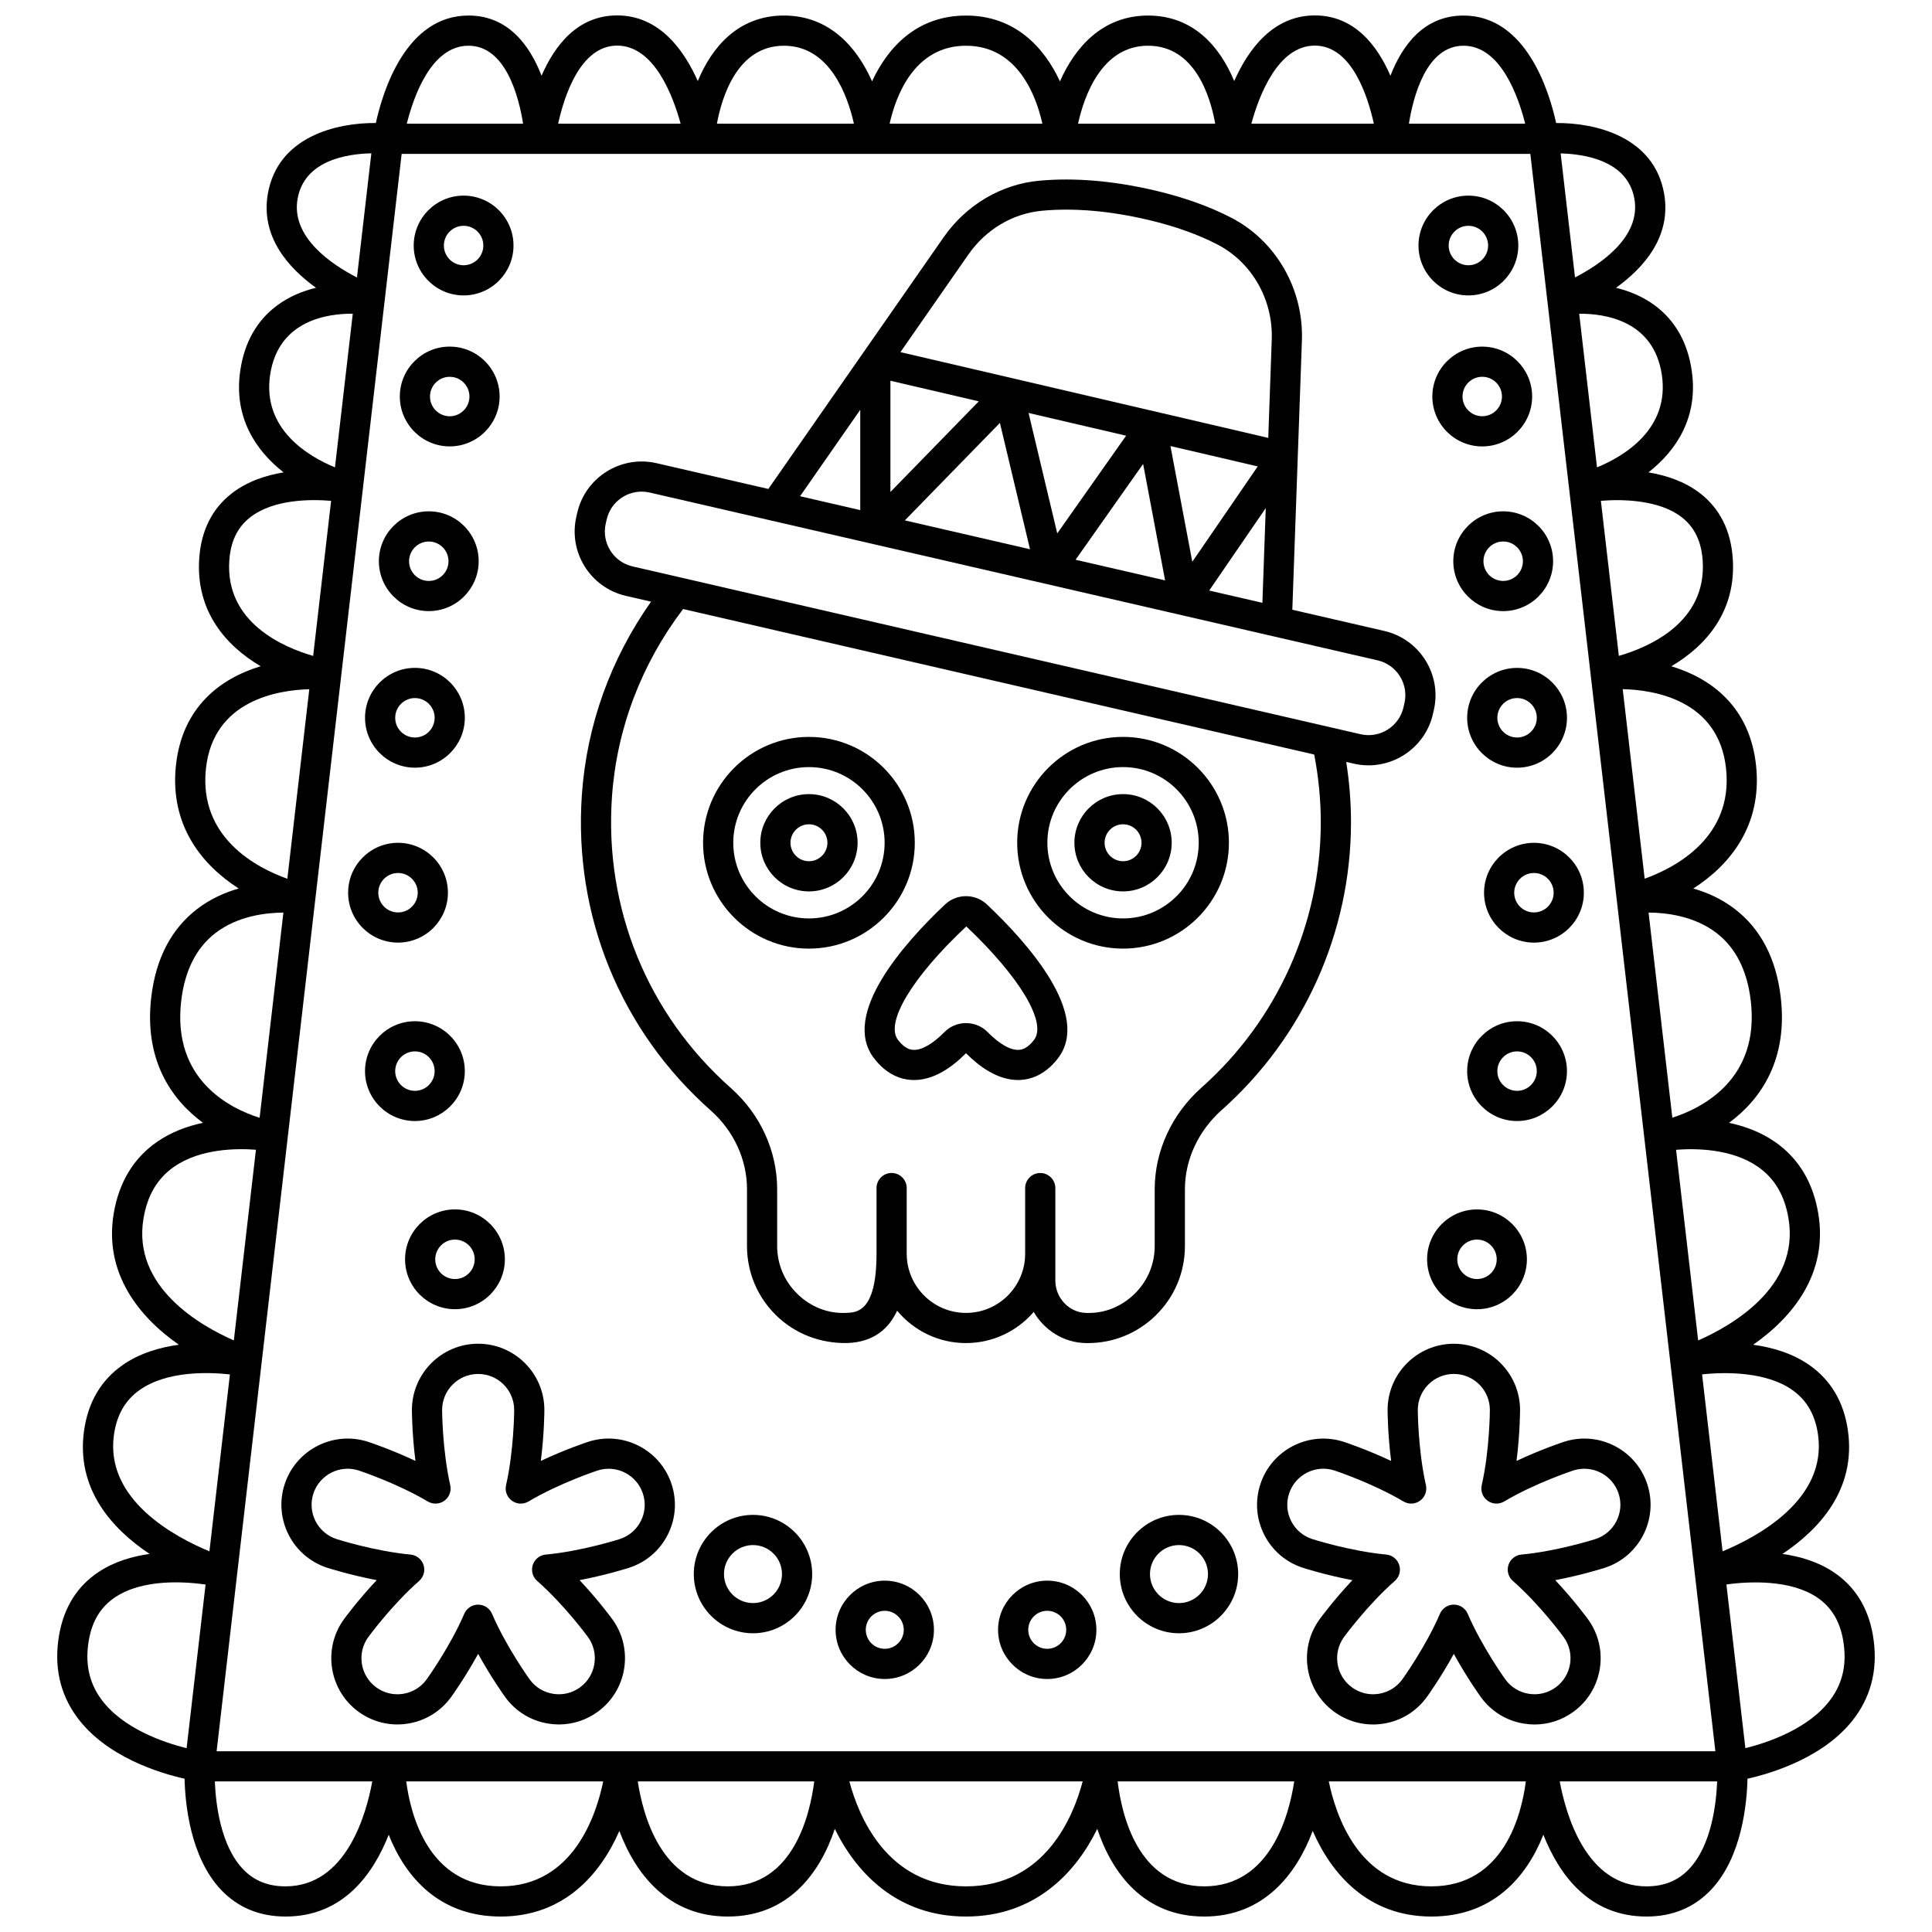
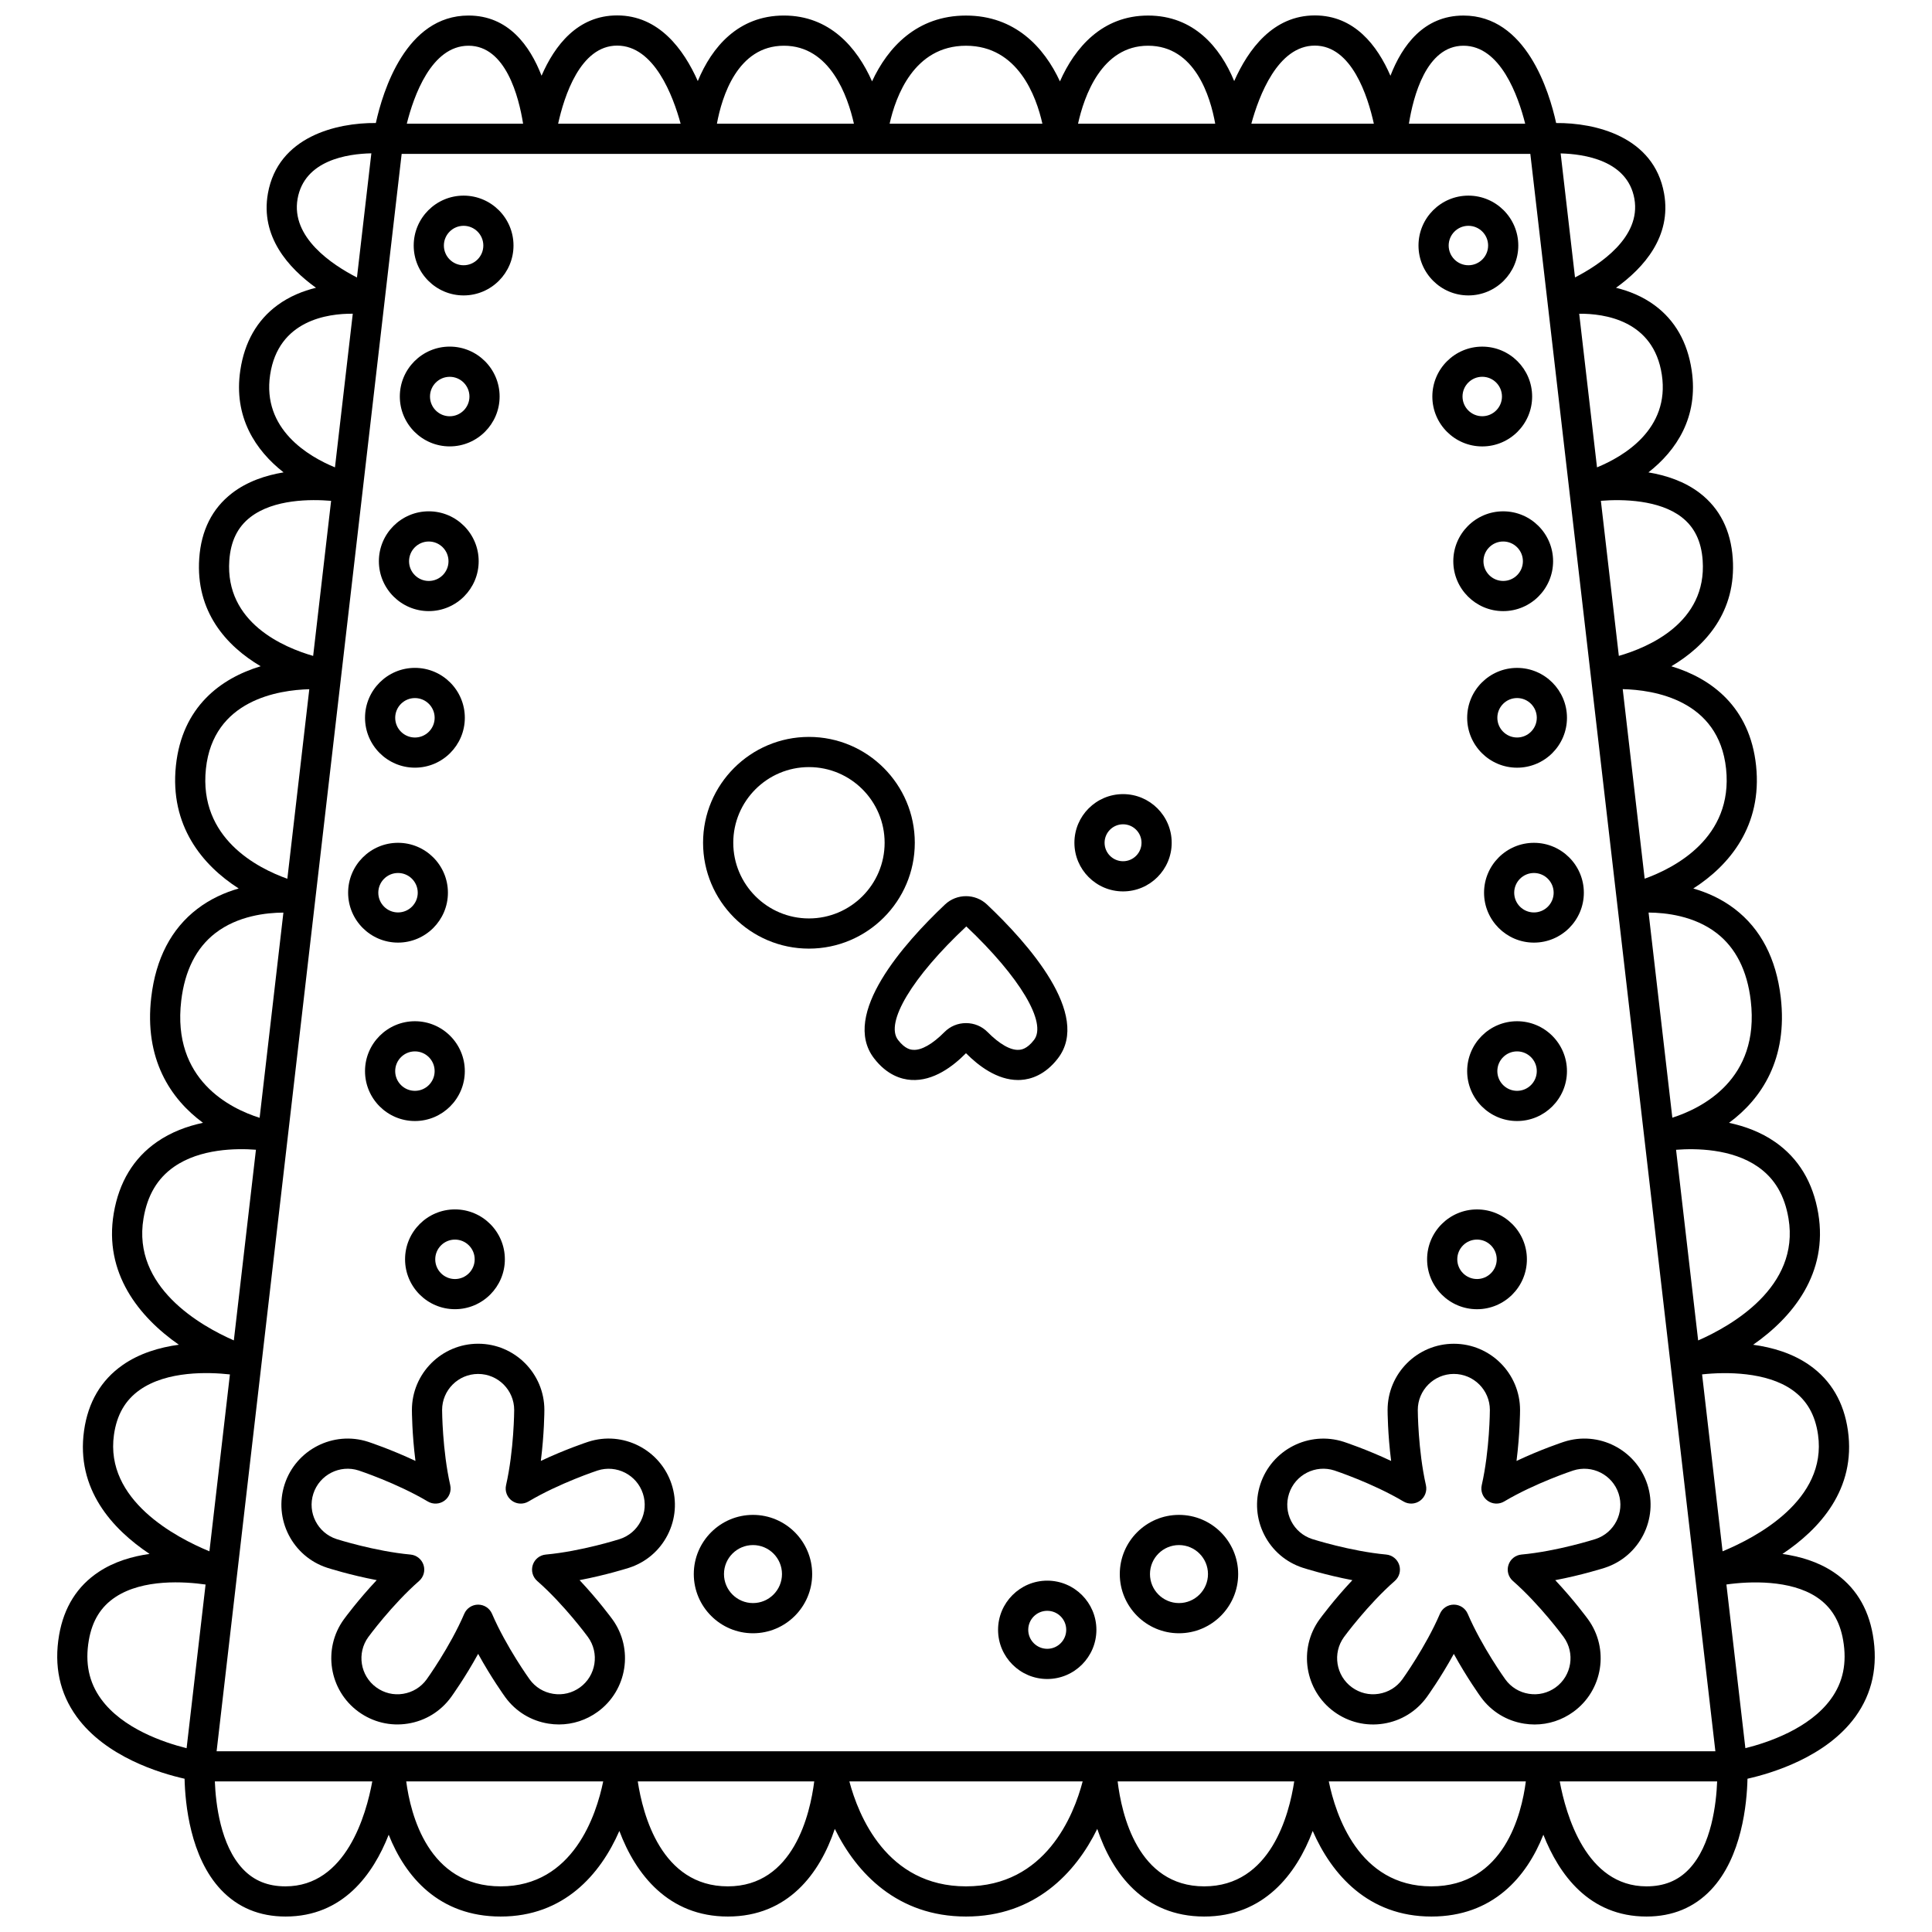
<svg xmlns="http://www.w3.org/2000/svg" width="800px" height="800px" version="1.1" viewBox="144 144 512 512">
  <defs>
    <clipPath id="a">
      <path d="m159 148.09h482v503.81h-482z" />
    </clipPath>
  </defs>
  <g clip-path="url(#a)">
    <path d="m640.33 577.29c-1.273-7.344-4.82-12.98-10.547-16.75-4.082-2.688-8.812-4.082-13.418-4.727 9.828-6.562 19.555-17.133 17.352-32.707-1.059-7.488-4.481-13.316-10.164-17.309-4.496-3.16-9.848-4.731-14.953-5.422 10.59-7.379 19.91-18.988 17.258-34.801-1.387-8.254-5.234-14.625-11.438-18.938-3.797-2.641-8.074-4.195-12.215-5.074 8.617-6.336 15.637-16.918 13.707-33.297-1.207-10.234-5.301-18.102-12.172-23.371-3.5-2.684-7.328-4.379-11-5.43 9.652-6.176 18.309-16.66 16.641-32.547-1.641-15.602-11.883-23.16-22.461-26.348 9.18-5.414 17.254-14.543 16.277-28.598-0.512-7.402-3.434-13.211-8.68-17.262-4.031-3.109-8.938-4.734-13.668-5.519 7.414-5.801 13.324-14.676 11.461-27.074-1.117-7.449-4.422-13.246-9.828-17.223-3.211-2.363-6.793-3.785-10.223-4.625 7.359-5.285 14.766-13.598 12.742-24.992-2.68-15.094-18.242-18.766-28.605-18.668-1.844-8.426-7.973-28.484-24.559-28.484-10.516 0-16.246 7.93-19.355 15.953-3.473-8.023-9.559-15.988-20.035-15.988-11.043 0-17.621 8.949-21.371 17.402-3.719-9-10.734-17.367-22.824-17.367-12.094 0-19.367 8.422-23.355 17.441-4.176-9.016-11.895-17.438-24.898-17.438s-20.719 8.418-24.895 17.434c-3.988-9.016-11.258-17.441-23.355-17.441-12.086 0-19.109 8.363-22.824 17.367-3.754-8.449-10.332-17.398-21.371-17.398-10.477 0-16.562 7.965-20.035 15.984-3.106-8.02-8.84-15.953-19.355-15.953-16.582 0-22.711 20.059-24.559 28.484-10.371-0.098-25.926 3.574-28.605 18.668-2.023 11.391 5.383 19.707 12.742 24.992-3.43 0.84-7.012 2.262-10.223 4.625-5.406 3.977-8.711 9.773-9.828 17.223-1.863 12.402 4.043 21.273 11.461 27.074-4.731 0.785-9.637 2.406-13.668 5.519-5.246 4.051-8.168 9.859-8.68 17.262-0.98 14.055 7.094 23.18 16.277 28.598-10.574 3.188-20.82 10.746-22.461 26.348-1.668 15.891 6.992 26.371 16.641 32.547-3.672 1.055-7.5 2.75-11 5.43-6.871 5.269-10.969 13.137-12.172 23.371-1.926 16.379 5.09 26.957 13.707 33.297-4.141 0.879-8.414 2.43-12.215 5.074-6.203 4.309-10.047 10.684-11.438 18.938-2.656 15.809 6.668 27.422 17.258 34.801-5.106 0.695-10.461 2.262-14.953 5.422-5.684 3.996-9.105 9.82-10.164 17.312-2.203 15.57 7.523 26.141 17.352 32.703-4.606 0.645-9.34 2.039-13.418 4.727-5.731 3.769-9.277 9.41-10.547 16.75-1.414 8.184 0.152 15.48 4.664 21.684 7.731 10.633 22.02 14.938 28.582 16.414 0.152 6.562 1.473 20.789 9.668 29.438 4.453 4.699 10.203 7.082 17.09 7.082 15.242 0 23.211-11.203 27.336-21.68 4.426 11.18 13.359 21.68 29.676 21.68 16.746 0 26.426-11.164 31.453-22.684 4.328 11.535 13.027 22.684 28.75 22.684 15.992 0 24.41-11.488 28.344-23.227 5.738 11.695 16.574 23.227 34.777 23.227 18.207 0 29.043-11.531 34.777-23.227 3.93 11.738 12.348 23.227 28.344 23.227 15.723 0 24.422-11.148 28.75-22.684 5.027 11.52 14.703 22.684 31.453 22.684 16.316 0 25.25-10.5 29.676-21.68 4.125 10.477 12.094 21.68 27.336 21.68 6.887 0 12.637-2.383 17.09-7.082 8.191-8.645 9.516-22.875 9.668-29.438 6.562-1.48 20.848-5.781 28.582-16.414 4.492-6.199 6.066-13.496 4.644-21.68zm-21.375-64.949c3.859 2.711 6.098 6.598 6.844 11.887 2.445 17.305-16.387 27.207-25.297 30.887l-5.43-46.887c6.352-0.695 17.055-0.691 23.883 4.113zm-417.55 95.758 49.039-423.31h299.11l49.039 423.31zm408.48-154.88c4.414 3.078 7.059 7.555 8.086 13.684 3.051 18.176-15.16 28.469-23.941 32.328l-5.856-50.527c5.184-0.402 14.773-0.332 21.711 4.516zm-10.965-61.945c5.066 3.906 8.113 9.938 9.051 17.926 2.469 20.938-13.094 28.543-20.785 31l-6.297-54.363c4.512 0.027 12.074 0.844 18.031 5.438zm2.512-43.523c1.922 18.324-13.734 26.289-21.578 29.113l-5.816-50.234c8.086 0.188 25.461 2.742 27.395 21.121zm-11.797-66.711c3.41 2.633 5.238 6.391 5.59 11.484 1.152 16.539-14.523 23.082-22.215 25.293l-4.762-41.098c5.926-0.488 15.512-0.215 21.387 4.32zm-5.231-37.734c2.18 14.504-10.254 21.703-17.18 24.551l-4.719-40.715c6.652-0.059 19.73 1.715 21.898 16.164zm-7.273-46.629c1.809 10.188-9.152 17.453-15.738 20.844l-3.805-32.863c6.246 0.156 17.73 1.836 19.543 12.02zm-45.289-40.559c9.816 0 14.52 13.406 16.348 20.664h-30.812c1.129-7.098 4.582-20.664 14.465-20.664zm-39.395-0.031c9.789 0 14.055 13.488 15.637 20.699h-32.465c1.992-7.305 6.988-20.699 16.828-20.699zm-44.195 0.031c12.457 0 16.52 13.535 17.793 20.664h-36.352c1.582-7.172 6.195-20.664 18.559-20.664zm-48.254 0.004c13.809 0 18.645 13.477 20.246 20.66h-40.484c1.598-7.184 6.438-20.66 20.238-20.66zm-48.25-0.004c12.305 0 16.941 13.488 18.547 20.664h-36.305c1.309-7.106 5.426-20.664 17.758-20.664zm-44.195-0.031c9.84 0 14.836 13.395 16.824 20.699h-32.465c1.586-7.211 5.852-20.699 15.641-20.699zm-39.391 0.031c9.879 0 13.336 13.562 14.465 20.664h-30.82c1.816-7.25 6.492-20.664 16.355-20.664zm-45.297 40.559c1.824-10.273 13.285-11.922 19.547-12.043l-3.812 32.902c-6.582-3.379-17.551-10.625-15.734-20.859zm-7.273 46.629c2.168-14.453 15.254-16.227 21.898-16.168l-4.719 40.719c-6.93-2.852-19.355-10.051-17.18-24.551zm-10.82 49.223c0.352-5.086 2.176-8.84 5.578-11.473 6.219-4.816 16.082-4.773 21.398-4.328l-4.758 41.094c-7.695-2.215-23.367-8.758-22.219-25.293zm-6.203 55.223c1.918-18.297 19.301-20.887 27.398-21.102l-5.816 50.23c-7.848-2.793-23.516-10.715-21.582-29.129zm-6.543 61.453c0.941-7.988 3.988-14.02 9.051-17.926 5.957-4.594 13.523-5.41 18.027-5.43l-6.301 54.383c-7.695-2.43-23.258-9.988-20.777-31.027zm-9.996 57.695c1.027-6.129 3.672-10.605 8.086-13.684 6.941-4.844 16.531-4.918 21.711-4.523l-5.856 50.527c-8.785-3.848-26.992-14.141-23.941-32.32zm-7.828 57.328c0.746-5.281 2.984-9.168 6.828-11.879 7.25-5.113 18.266-4.734 23.902-4.113l-5.43 46.879c-8.918-3.68-27.75-13.586-25.301-30.887zm-3.422 70.023c-3.223-4.445-4.281-9.547-3.234-15.594 0.891-5.144 3.195-8.883 7.051-11.422 7.356-4.856 18.34-4.106 23.883-3.32l-5.027 43.375c-5.941-1.484-16.961-5.164-22.672-13.039zm48.883 49.652c-4.664 0-8.348-1.496-11.273-4.574-5.984-6.301-7.227-17.426-7.453-23.238h41.723c-1.602 8.75-6.922 27.812-22.996 27.812zm57.016 0c-19.23 0-23.891-19.184-25.023-27.809h52.199c-1.801 8.805-7.914 27.809-27.176 27.809zm60.199 0c-17.656 0-22.543-19.113-23.859-27.809h46.762c-1.086 8.578-5.457 27.809-22.902 27.809zm63.121 0c-21.059 0-28.539-18.887-30.906-27.809h61.824c-2.336 8.918-9.766 27.809-30.918 27.809zm63.125 0c-17.637 0-21.902-19.191-22.934-27.809h46.793c-1.316 8.695-6.203 27.809-23.859 27.809zm60.199 0c-19.262 0-25.375-19.004-27.176-27.809h52.215c-1.109 8.621-5.734 27.809-25.039 27.809zm68.289-4.574c-2.922 3.078-6.609 4.574-11.273 4.574-16.016 0-21.367-19.059-22.992-27.809h41.715c-0.227 5.809-1.465 16.934-7.449 23.234zm37.605-45.078c-5.711 7.871-16.73 11.555-22.672 13.035l-5.027-43.379c6.266-0.895 16.945-1.242 23.867 3.316 3.863 2.543 6.172 6.281 7.066 11.438 1.047 6.039-0.008 11.145-3.234 15.59z" />
  </g>
  <path d="m321.99 537.36c-2.996-9.203-12.91-14.262-22.117-11.266-0.324 0.105-6.004 1.977-12.547 5.062 0.91-7.176 0.938-13.16 0.938-13.504 0-9.676-7.871-17.551-17.551-17.551-9.676 0-17.551 7.871-17.551 17.555 0 0.34 0.023 6.32 0.938 13.5-6.543-3.082-12.227-4.957-12.555-5.066-9.195-2.981-19.121 2.07-22.113 11.27-2.988 9.199 2.066 19.117 11.273 22.109 0.324 0.105 6.023 1.93 13.129 3.281-4.957 5.266-8.492 10.098-8.695 10.375-5.688 7.832-3.941 18.828 3.883 24.512 3.793 2.75 8.43 3.875 13.059 3.137 4.629-0.73 8.695-3.227 11.457-7.019 0.199-0.277 3.699-5.125 7.176-11.469 3.484 6.34 6.981 11.195 7.18 11.473 2.754 3.789 6.82 6.285 11.453 7.016 0.926 0.148 1.859 0.223 2.777 0.223 3.676 0 7.246-1.156 10.277-3.356 7.828-5.688 9.574-16.684 3.883-24.52-0.199-0.273-3.734-5.102-8.691-10.371 7.106-1.352 12.809-3.18 13.137-3.281 4.457-1.449 8.086-4.547 10.211-8.719 2.129-4.18 2.5-8.934 1.051-13.391zm-8.176 9.758c-1.16 2.269-3.129 3.953-5.555 4.746-0.102 0.031-10.129 3.242-19.633 4.113-1.59 0.148-2.941 1.227-3.434 2.75-0.496 1.52-0.035 3.188 1.168 4.242 7.176 6.289 13.402 14.781 13.457 14.863 3.094 4.258 2.148 10.25-2.113 13.344-2.066 1.496-4.598 2.109-7.106 1.703-2.519-0.398-4.734-1.75-6.231-3.816-0.059-0.082-6.199-8.598-9.98-17.398-0.633-1.469-2.074-2.418-3.676-2.418-1.598 0-3.043 0.953-3.676 2.418-3.766 8.77-9.918 17.312-9.977 17.395-1.5 2.066-3.715 3.418-6.234 3.82-2.519 0.41-5.047-0.207-7.109-1.707-4.258-3.09-5.207-9.082-2.113-13.336 0.059-0.082 6.285-8.578 13.465-14.867 1.203-1.055 1.664-2.723 1.168-4.242-0.496-1.523-1.844-2.598-3.434-2.75-9.504-0.875-19.531-4.082-19.629-4.113-5.008-1.629-7.758-7.023-6.133-12.031 1.629-5.012 7.035-7.766 12.027-6.137 0.102 0.035 10.102 3.336 18.305 8.215 1.375 0.812 3.098 0.734 4.394-0.203 1.293-0.938 1.902-2.559 1.551-4.113-2.106-9.309-2.156-19.836-2.156-19.934 0-5.266 4.285-9.551 9.551-9.551s9.551 4.281 9.551 9.547c0 0.102-0.039 10.602-2.156 19.938-0.352 1.559 0.258 3.18 1.551 4.113 1.297 0.941 3.019 1.016 4.394 0.203 8.203-4.879 18.199-8.176 18.297-8.207 5.012-1.629 10.402 1.125 12.031 6.129v0.004c0.793 2.422 0.59 5.012-0.566 7.281z" />
  <path d="m343.55 545.46c-8.648 0-15.688 7.039-15.688 15.684 0 8.648 7.039 15.688 15.688 15.688 8.648 0 15.684-7.039 15.684-15.688-0.004-8.648-7.035-15.684-15.684-15.684zm0 23.371c-4.238 0-7.688-3.445-7.688-7.688 0-4.238 3.449-7.684 7.688-7.684 4.238 0 7.684 3.445 7.684 7.684 0 4.234-3.445 7.688-7.684 7.688z" />
-   <path d="m378.47 562.89c-7.184 0-13.027 5.848-13.027 13.031 0 7.184 5.84 13.031 13.027 13.031 7.184 0 13.031-5.848 13.031-13.031 0-7.188-5.848-13.031-13.031-13.031zm0 18.062c-2.773 0-5.031-2.254-5.031-5.035 0-2.777 2.254-5.035 5.031-5.035 2.773 0 5.035 2.254 5.035 5.035s-2.262 5.035-5.035 5.035z" />
  <path d="m266.86 222.29c7.289 0 13.223-5.93 13.223-13.223 0-7.293-5.93-13.223-13.223-13.223s-13.223 5.93-13.223 13.223c0 7.293 5.934 13.223 13.223 13.223zm0-18.449c2.883 0 5.227 2.344 5.227 5.227 0 2.883-2.344 5.227-5.227 5.227-2.883 0-5.227-2.344-5.227-5.227 0-2.883 2.344-5.227 5.227-5.227z" />
  <path d="m263.18 262.3c7.289 0 13.223-5.93 13.223-13.223s-5.93-13.223-13.223-13.223c-7.293 0-13.223 5.93-13.223 13.223s5.934 13.223 13.223 13.223zm0-18.441c2.883 0 5.227 2.344 5.227 5.227 0 2.883-2.344 5.227-5.227 5.227-2.883 0-5.227-2.344-5.227-5.227 0-2.887 2.344-5.227 5.227-5.227z" />
  <path d="m257.63 305.95c7.289 0 13.223-5.93 13.223-13.223s-5.93-13.223-13.223-13.223c-7.293 0-13.223 5.93-13.223 13.223s5.934 13.223 13.223 13.223zm0-18.445c2.883 0 5.227 2.344 5.227 5.227s-2.344 5.227-5.227 5.227c-2.883 0-5.227-2.344-5.227-5.227 0.004-2.883 2.348-5.227 5.227-5.227z" />
  <path d="m253.96 347.44c7.289 0 13.223-5.93 13.223-13.223 0-7.293-5.93-13.223-13.223-13.223-7.293 0-13.223 5.93-13.223 13.223 0 7.293 5.934 13.223 13.223 13.223zm0-18.445c2.883 0 5.227 2.344 5.227 5.227s-2.344 5.227-5.227 5.227c-2.883 0-5.227-2.344-5.227-5.227s2.348-5.227 5.227-5.227z" />
  <path d="m249.48 393.8c7.289 0 13.223-5.93 13.223-13.223s-5.93-13.223-13.223-13.223-13.223 5.93-13.223 13.223 5.93 13.223 13.223 13.223zm0-18.449c2.883 0 5.227 2.344 5.227 5.227 0 2.883-2.344 5.227-5.227 5.227-2.883 0-5.227-2.344-5.227-5.227 0-2.883 2.344-5.227 5.227-5.227z" />
  <path d="m267.18 427.86c0-7.289-5.93-13.223-13.223-13.223-7.293 0-13.223 5.93-13.223 13.223s5.93 13.223 13.223 13.223c7.293 0 13.223-5.934 13.223-13.223zm-13.223 5.223c-2.883 0-5.227-2.344-5.227-5.227s2.344-5.227 5.227-5.227c2.883 0 5.227 2.344 5.227 5.227s-2.344 5.227-5.227 5.227z" />
  <path d="m264.57 490.95c7.289 0 13.223-5.93 13.223-13.223s-5.93-13.223-13.223-13.223c-7.293 0-13.223 5.93-13.223 13.223s5.934 13.223 13.223 13.223zm0-18.445c2.883 0 5.227 2.344 5.227 5.227s-2.344 5.227-5.227 5.227c-2.883 0-5.227-2.344-5.227-5.227s2.344-5.227 5.227-5.227z" />
  <path d="m580.56 537.36c-2.996-9.199-12.914-14.266-22.121-11.258-0.324 0.105-6.004 1.977-12.547 5.062 0.91-7.176 0.938-13.16 0.938-13.504 0-9.676-7.871-17.551-17.551-17.551-9.676 0-17.551 7.871-17.551 17.555 0 0.34 0.023 6.32 0.938 13.5-6.543-3.082-12.227-4.957-12.555-5.066-9.211-2.981-19.121 2.07-22.113 11.266-1.449 4.457-1.074 9.215 1.055 13.395 2.129 4.176 5.754 7.269 10.215 8.719 0.324 0.105 6.023 1.93 13.129 3.281-4.957 5.266-8.492 10.098-8.695 10.375-5.688 7.832-3.941 18.828 3.883 24.512 3.789 2.75 8.43 3.875 13.059 3.137 4.629-0.73 8.695-3.227 11.457-7.019 0.199-0.277 3.699-5.125 7.176-11.469 3.484 6.34 6.981 11.195 7.18 11.473 2.754 3.789 6.82 6.285 11.453 7.016 0.926 0.148 1.859 0.223 2.777 0.223 3.676 0 7.246-1.156 10.277-3.356 7.828-5.688 9.574-16.684 3.883-24.52-0.199-0.273-3.734-5.102-8.691-10.371 7.106-1.352 12.809-3.18 13.137-3.281 9.203-2.996 14.258-12.918 11.27-22.117zm-13.734 14.5c-0.102 0.031-10.129 3.242-19.633 4.113-1.59 0.148-2.941 1.227-3.434 2.75-0.496 1.52-0.035 3.188 1.168 4.242 7.176 6.289 13.402 14.781 13.457 14.863 3.094 4.258 2.148 10.25-2.113 13.344-2.066 1.496-4.59 2.109-7.106 1.703-2.519-0.398-4.734-1.75-6.231-3.816-0.059-0.082-6.199-8.598-9.98-17.398-0.633-1.469-2.074-2.418-3.676-2.418-1.598 0-3.043 0.953-3.676 2.418-3.766 8.77-9.918 17.312-9.977 17.395-1.5 2.066-3.715 3.418-6.234 3.82-2.519 0.41-5.043-0.207-7.109-1.707-4.258-3.09-5.207-9.082-2.113-13.336 0.059-0.082 6.285-8.578 13.465-14.867 1.203-1.055 1.664-2.723 1.168-4.242-0.496-1.523-1.844-2.598-3.434-2.75-9.504-0.875-19.531-4.082-19.629-4.113-2.426-0.789-4.402-2.473-5.559-4.746-1.156-2.273-1.359-4.863-0.57-7.285v-0.004c1.629-5.008 7.023-7.762 12.023-6.133 0.102 0.035 10.102 3.336 18.305 8.215 1.375 0.812 3.094 0.734 4.394-0.203 1.293-0.938 1.902-2.559 1.551-4.113-2.106-9.309-2.156-19.836-2.156-19.934 0-5.266 4.285-9.551 9.551-9.551s9.551 4.281 9.551 9.547c0 0.102-0.039 10.602-2.156 19.938-0.352 1.559 0.258 3.18 1.551 4.113 1.297 0.941 3.019 1.016 4.394 0.203 8.203-4.879 18.199-8.176 18.297-8.207 5.012-1.629 10.406 1.125 12.035 6.129 1.629 5.012-1.121 10.406-6.125 12.031z" />
-   <path d="m456.44 545.46c-8.648 0-15.684 7.039-15.684 15.684 0 8.648 7.039 15.688 15.684 15.688 8.648 0 15.688-7.039 15.688-15.688 0-8.648-7.031-15.684-15.688-15.684zm0 23.371c-4.238 0-7.684-3.445-7.684-7.688 0-4.238 3.445-7.684 7.684-7.684s7.688 3.445 7.688 7.684c0.004 4.234-3.445 7.688-7.688 7.688z" />
+   <path d="m456.44 545.46c-8.648 0-15.684 7.039-15.684 15.684 0 8.648 7.039 15.688 15.684 15.688 8.648 0 15.688-7.039 15.688-15.688 0-8.648-7.031-15.684-15.688-15.684zm0 23.371c-4.238 0-7.684-3.445-7.684-7.688 0-4.238 3.445-7.684 7.684-7.684s7.688 3.445 7.688 7.684c0.004 4.234-3.445 7.688-7.688 7.688" />
  <path d="m421.53 562.89c-7.184 0-13.031 5.848-13.031 13.031 0 7.184 5.848 13.031 13.031 13.031s13.027-5.848 13.027-13.031c0-7.188-5.844-13.031-13.027-13.031zm0 18.062c-2.773 0-5.035-2.254-5.035-5.035 0-2.777 2.254-5.035 5.035-5.035 2.773 0 5.031 2.254 5.031 5.035s-2.258 5.035-5.031 5.035z" />
  <path d="m533.14 222.29c7.289 0 13.223-5.93 13.223-13.223 0-7.293-5.93-13.223-13.223-13.223s-13.223 5.93-13.223 13.223c0 7.293 5.93 13.223 13.223 13.223zm0-18.449c2.883 0 5.227 2.344 5.227 5.227 0 2.883-2.344 5.227-5.227 5.227s-5.227-2.344-5.227-5.227c0.004-2.883 2.344-5.227 5.227-5.227z" />
  <path d="m536.81 235.86c-7.289 0-13.223 5.93-13.223 13.223 0 7.293 5.93 13.223 13.223 13.223s13.223-5.93 13.223-13.223c0-7.293-5.934-13.223-13.223-13.223zm0 18.445c-2.883 0-5.227-2.344-5.227-5.227 0-2.883 2.344-5.227 5.227-5.227s5.227 2.344 5.227 5.227c0 2.883-2.348 5.227-5.227 5.227z" />
  <path d="m529.14 292.73c0 7.289 5.93 13.223 13.223 13.223 7.293 0 13.223-5.93 13.223-13.223s-5.93-13.223-13.223-13.223c-7.293 0-13.223 5.934-13.223 13.223zm18.445 0c0 2.883-2.344 5.227-5.227 5.227-2.883 0-5.227-2.344-5.227-5.227 0-2.883 2.344-5.227 5.227-5.227 2.883 0 5.227 2.348 5.227 5.227z" />
  <path d="m546.04 321c-7.289 0-13.223 5.93-13.223 13.223s5.93 13.223 13.223 13.223c7.293 0 13.223-5.93 13.223-13.223s-5.934-13.223-13.223-13.223zm0 18.445c-2.883 0-5.227-2.344-5.227-5.227 0-2.883 2.344-5.227 5.227-5.227 2.883 0 5.227 2.344 5.227 5.227-0.004 2.883-2.344 5.227-5.227 5.227z" />
  <path d="m537.29 380.58c0 7.289 5.93 13.223 13.223 13.223s13.223-5.93 13.223-13.223-5.93-13.223-13.223-13.223-13.223 5.934-13.223 13.223zm18.445 0c0 2.883-2.344 5.227-5.227 5.227-2.883 0-5.227-2.344-5.227-5.227 0-2.883 2.344-5.227 5.227-5.227 2.883 0 5.227 2.344 5.227 5.227z" />
  <path d="m559.26 427.86c0-7.289-5.93-13.223-13.223-13.223-7.293 0-13.223 5.93-13.223 13.223s5.93 13.223 13.223 13.223c7.293 0 13.223-5.934 13.223-13.223zm-13.223 5.223c-2.883 0-5.227-2.344-5.227-5.227s2.344-5.227 5.227-5.227c2.883 0 5.227 2.344 5.227 5.227-0.004 2.883-2.344 5.227-5.227 5.227z" />
  <path d="m535.42 464.51c-7.289 0-13.223 5.93-13.223 13.223s5.93 13.223 13.223 13.223 13.223-5.93 13.223-13.223-5.93-13.223-13.223-13.223zm0 18.445c-2.883 0-5.227-2.344-5.227-5.227 0-2.883 2.344-5.227 5.227-5.227s5.227 2.344 5.227 5.227c0 2.883-2.344 5.227-5.227 5.227z" />
-   <path d="m417.95 491.68c2.773 4.781 7.832 8.078 13.605 8.242 0.246 0.004 0.496 0.008 0.742 0.008 6.742 0 13.078-2.57 17.926-7.281 5.027-4.887 7.793-11.438 7.793-18.445v-15.043c0-7.832 3.547-15.477 9.73-20.977 21.789-19.359 34.281-47.156 34.281-76.27 0-5.371-0.438-10.727-1.262-16l1.988 0.461c1.32 0.305 2.637 0.449 3.93 0.449 7.965 0 15.188-5.484 17.051-13.57l0.246-1.066c2.168-9.402-3.719-18.812-13.117-20.98l-24.383-5.621 2.539-71.328c0.488-13.676-6.894-26.473-18.797-32.605-5.75-2.961-12.469-5.359-19.969-7.129-11.008-2.598-21.344-3.488-30.727-2.648-10.172 0.914-19.457 6.394-25.469 15.023l-21.32 30.609c-0.004 0.004-0.004 0.008-0.008 0.012l-25.109 36.055-29.652-6.836c-9.402-2.152-18.812 3.719-20.984 13.121l-0.246 1.066c-2.168 9.402 3.719 18.812 13.117 20.98l6.684 1.539c-10.715 15.18-17.059 32.734-18.336 51.188-2.223 31.977 10.227 62.469 34.152 83.656 6.106 5.414 9.609 13.012 9.609 20.852v15.059c0 7.008 2.766 13.562 7.793 18.445 5.027 4.891 11.711 7.379 18.668 7.273 7.258-0.203 11.195-3.977 13.328-8.57 4.352 5.238 10.91 8.578 18.234 8.578 7.172 0 13.609-3.199 17.961-8.246zm46.496-191.18 14.992-21.852-0.891 25.102zm-84.477-55.598 23.414 5.461-23.414 24.016zm29.016 11.168 7.977 33.484-33.168-7.644zm7.594-2.633 25.852 6.031-18.25 25.887zm30.359 13.516 5.824 30.855-23.723-5.469zm7.242-4.742 23.133 5.394-17.34 25.277zm-53.559-50.746c4.66-6.684 11.812-10.926 19.625-11.629 8.523-0.773 18 0.062 28.176 2.465 6.867 1.621 12.969 3.789 18.141 6.457 9.164 4.719 14.844 14.613 14.465 25.211l-0.926 26.078-97.477-22.73zm-28.648 41.137v26.582l-15.949-3.68zm-66.238 37.285c-1.344-2.152-1.77-4.699-1.199-7.172l0.246-1.066c1.012-4.391 4.93-7.363 9.258-7.363 0.703 0 1.418 0.078 2.137 0.242l192.89 44.469c2.477 0.57 4.578 2.066 5.922 4.219s1.77 4.699 1.199 7.172l-0.246 1.066c-1.176 5.102-6.289 8.309-11.391 7.121l-192.9-44.465c-2.473-0.57-4.578-2.07-5.922-4.223zm94.258 202.05c-8.656 0-15.703-7.047-15.703-15.703v-17.383c0-2.211-1.793-4-4-4s-4 1.789-4 4v17.383c0 15.469-5.258 15.613-8.086 15.695-4.856 0.242-9.414-1.645-12.875-5.012-3.461-3.371-5.371-7.887-5.371-12.715v-15.059c0-10.129-4.484-19.91-12.305-26.836-22.051-19.531-33.523-47.641-31.477-77.117 1.254-18.074 7.797-35.211 18.852-49.789l167.25 38.559c1.141 5.891 1.746 11.91 1.746 17.957 0 26.824-11.516 52.453-31.598 70.297-7.894 7.012-12.414 16.836-12.414 26.949v15.043c0 4.832-1.906 9.344-5.371 12.715-3.461 3.367-8.027 5.242-12.875 5.012-4.457-0.125-8.086-3.973-8.086-8.586v-24.488c0-2.211-1.793-4-4-4-2.207 0-4 1.789-4 4v17.383c0.016 8.648-7.031 15.695-15.688 15.695z" />
  <path d="m424.38 424.45c8.875-11.59-7.977-30.5-18.816-40.746-3.117-2.945-8.004-2.949-11.133 0-10.836 10.238-27.691 29.148-18.812 40.742 3.41 4.449 7.227 5.582 9.824 5.746 5.914 0.387 11.145-3.629 14.527-7.059h0.004c0.016 0 0.051 0.004 0.047 0 3.238 3.273 8.195 7.082 13.766 7.082 0.25 0 0.504-0.008 0.758-0.023 2.609-0.16 6.426-1.293 9.836-5.742zm-6.344-4.867c-1.914 2.5-3.465 2.594-3.977 2.629-2.246 0.195-5.25-1.574-8.332-4.695-1.516-1.539-3.547-2.383-5.719-2.383s-4.203 0.844-5.719 2.379c-3.086 3.121-6.125 4.902-8.332 4.699-0.512-0.031-2.066-0.129-3.977-2.629-3.481-4.543 3.738-16.625 18.102-30.07 14.215 13.445 21.43 25.531 17.953 30.07z" />
-   <path d="m441.62 395.39c15.469 0 28.055-12.582 28.055-28.055 0-15.465-12.582-28.051-28.055-28.051-15.469 0-28.055 12.582-28.055 28.051 0 15.473 12.586 28.055 28.055 28.055zm0-48.105c11.059 0 20.055 8.996 20.055 20.051 0 11.059-8.996 20.055-20.055 20.055-11.059 0-20.055-8.996-20.055-20.055-0.004-11.055 8.996-20.051 20.055-20.051z" />
  <path d="m441.62 380.23c7.109 0 12.891-5.781 12.891-12.891s-5.781-12.891-12.891-12.891c-7.109 0-12.891 5.781-12.891 12.891s5.781 12.891 12.891 12.891zm0-17.785c2.699 0 4.894 2.195 4.894 4.894 0 2.699-2.195 4.894-4.894 4.894-2.699 0-4.894-2.195-4.894-4.894 0-2.699 2.195-4.894 4.894-4.894z" />
  <path d="m386.43 367.34c0-15.465-12.582-28.051-28.055-28.051-15.469 0-28.055 12.582-28.055 28.051s12.582 28.055 28.055 28.055c15.473-0.004 28.055-12.586 28.055-28.055zm-28.051 20.055c-11.059 0-20.055-8.996-20.055-20.055 0-11.055 8.996-20.051 20.055-20.051s20.055 8.996 20.055 20.051c0 11.059-8.996 20.055-20.055 20.055z" />
-   <path d="m358.38 354.45c-7.109 0-12.891 5.781-12.891 12.891s5.781 12.891 12.891 12.891 12.891-5.781 12.891-12.891-5.785-12.891-12.891-12.891zm0 17.785c-2.699 0-4.894-2.195-4.894-4.894 0-2.699 2.195-4.894 4.894-4.894 2.699 0 4.894 2.195 4.894 4.894 0 2.699-2.199 4.894-4.894 4.894z" />
</svg>